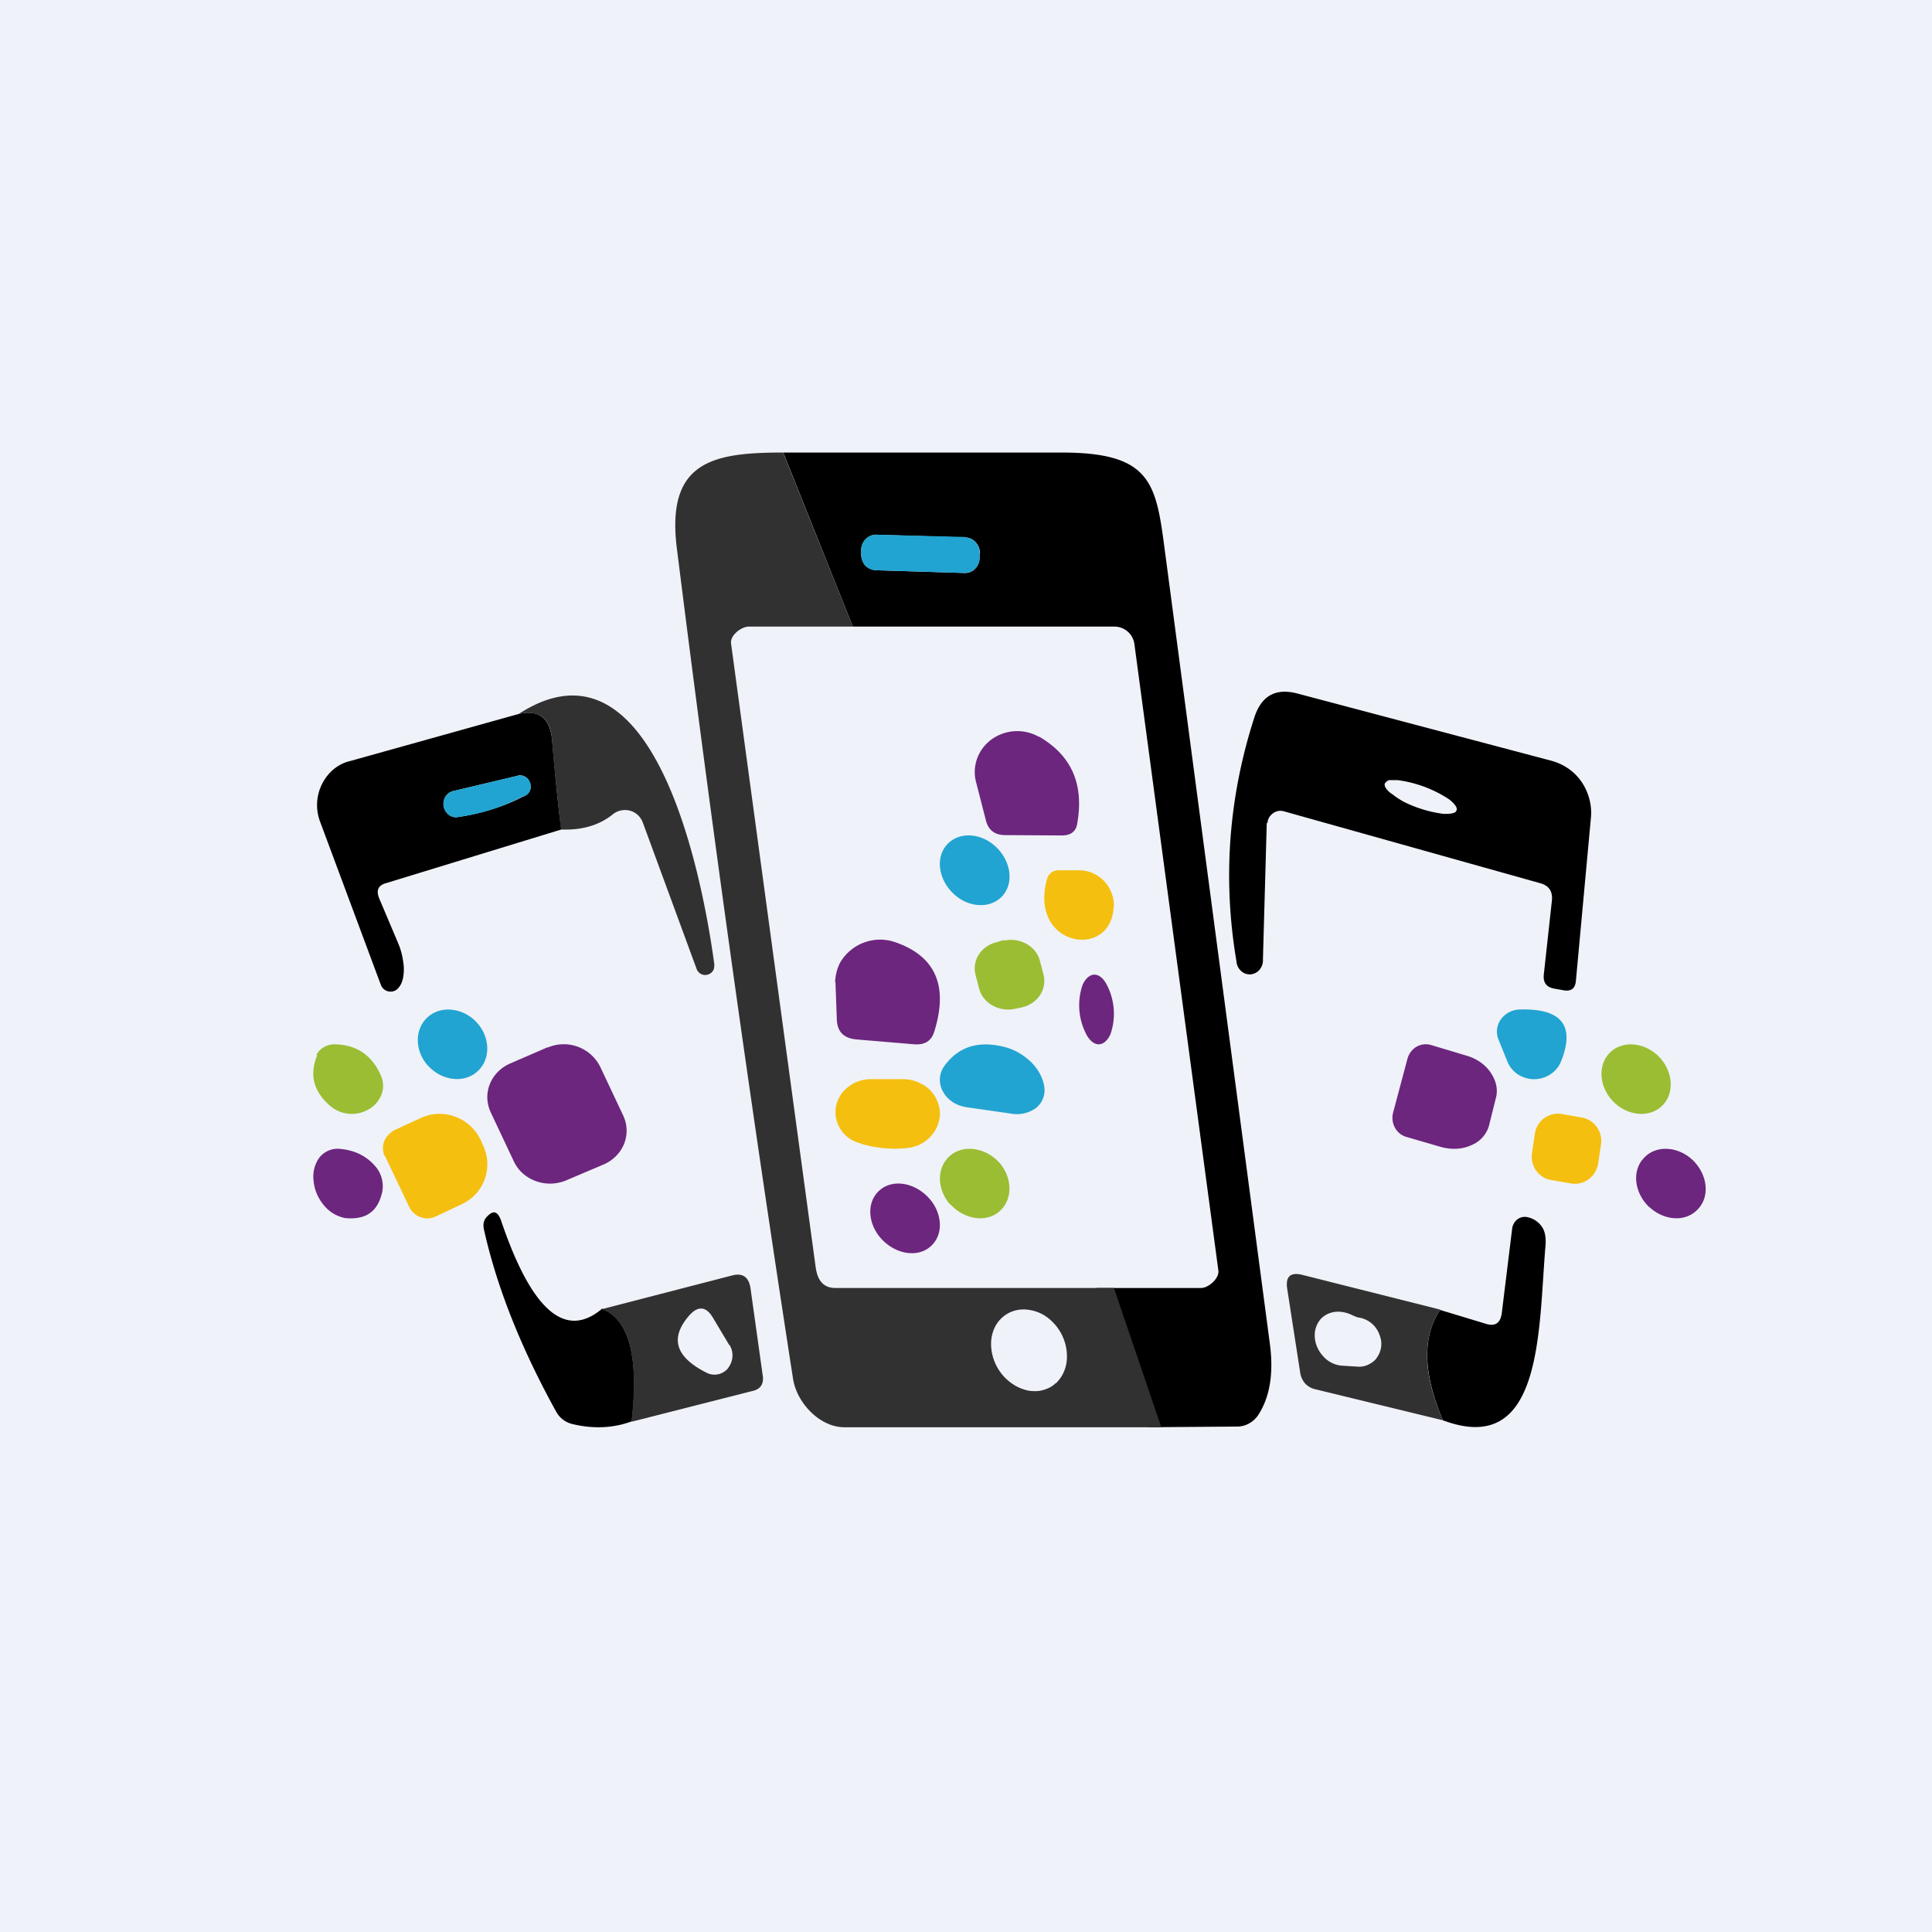
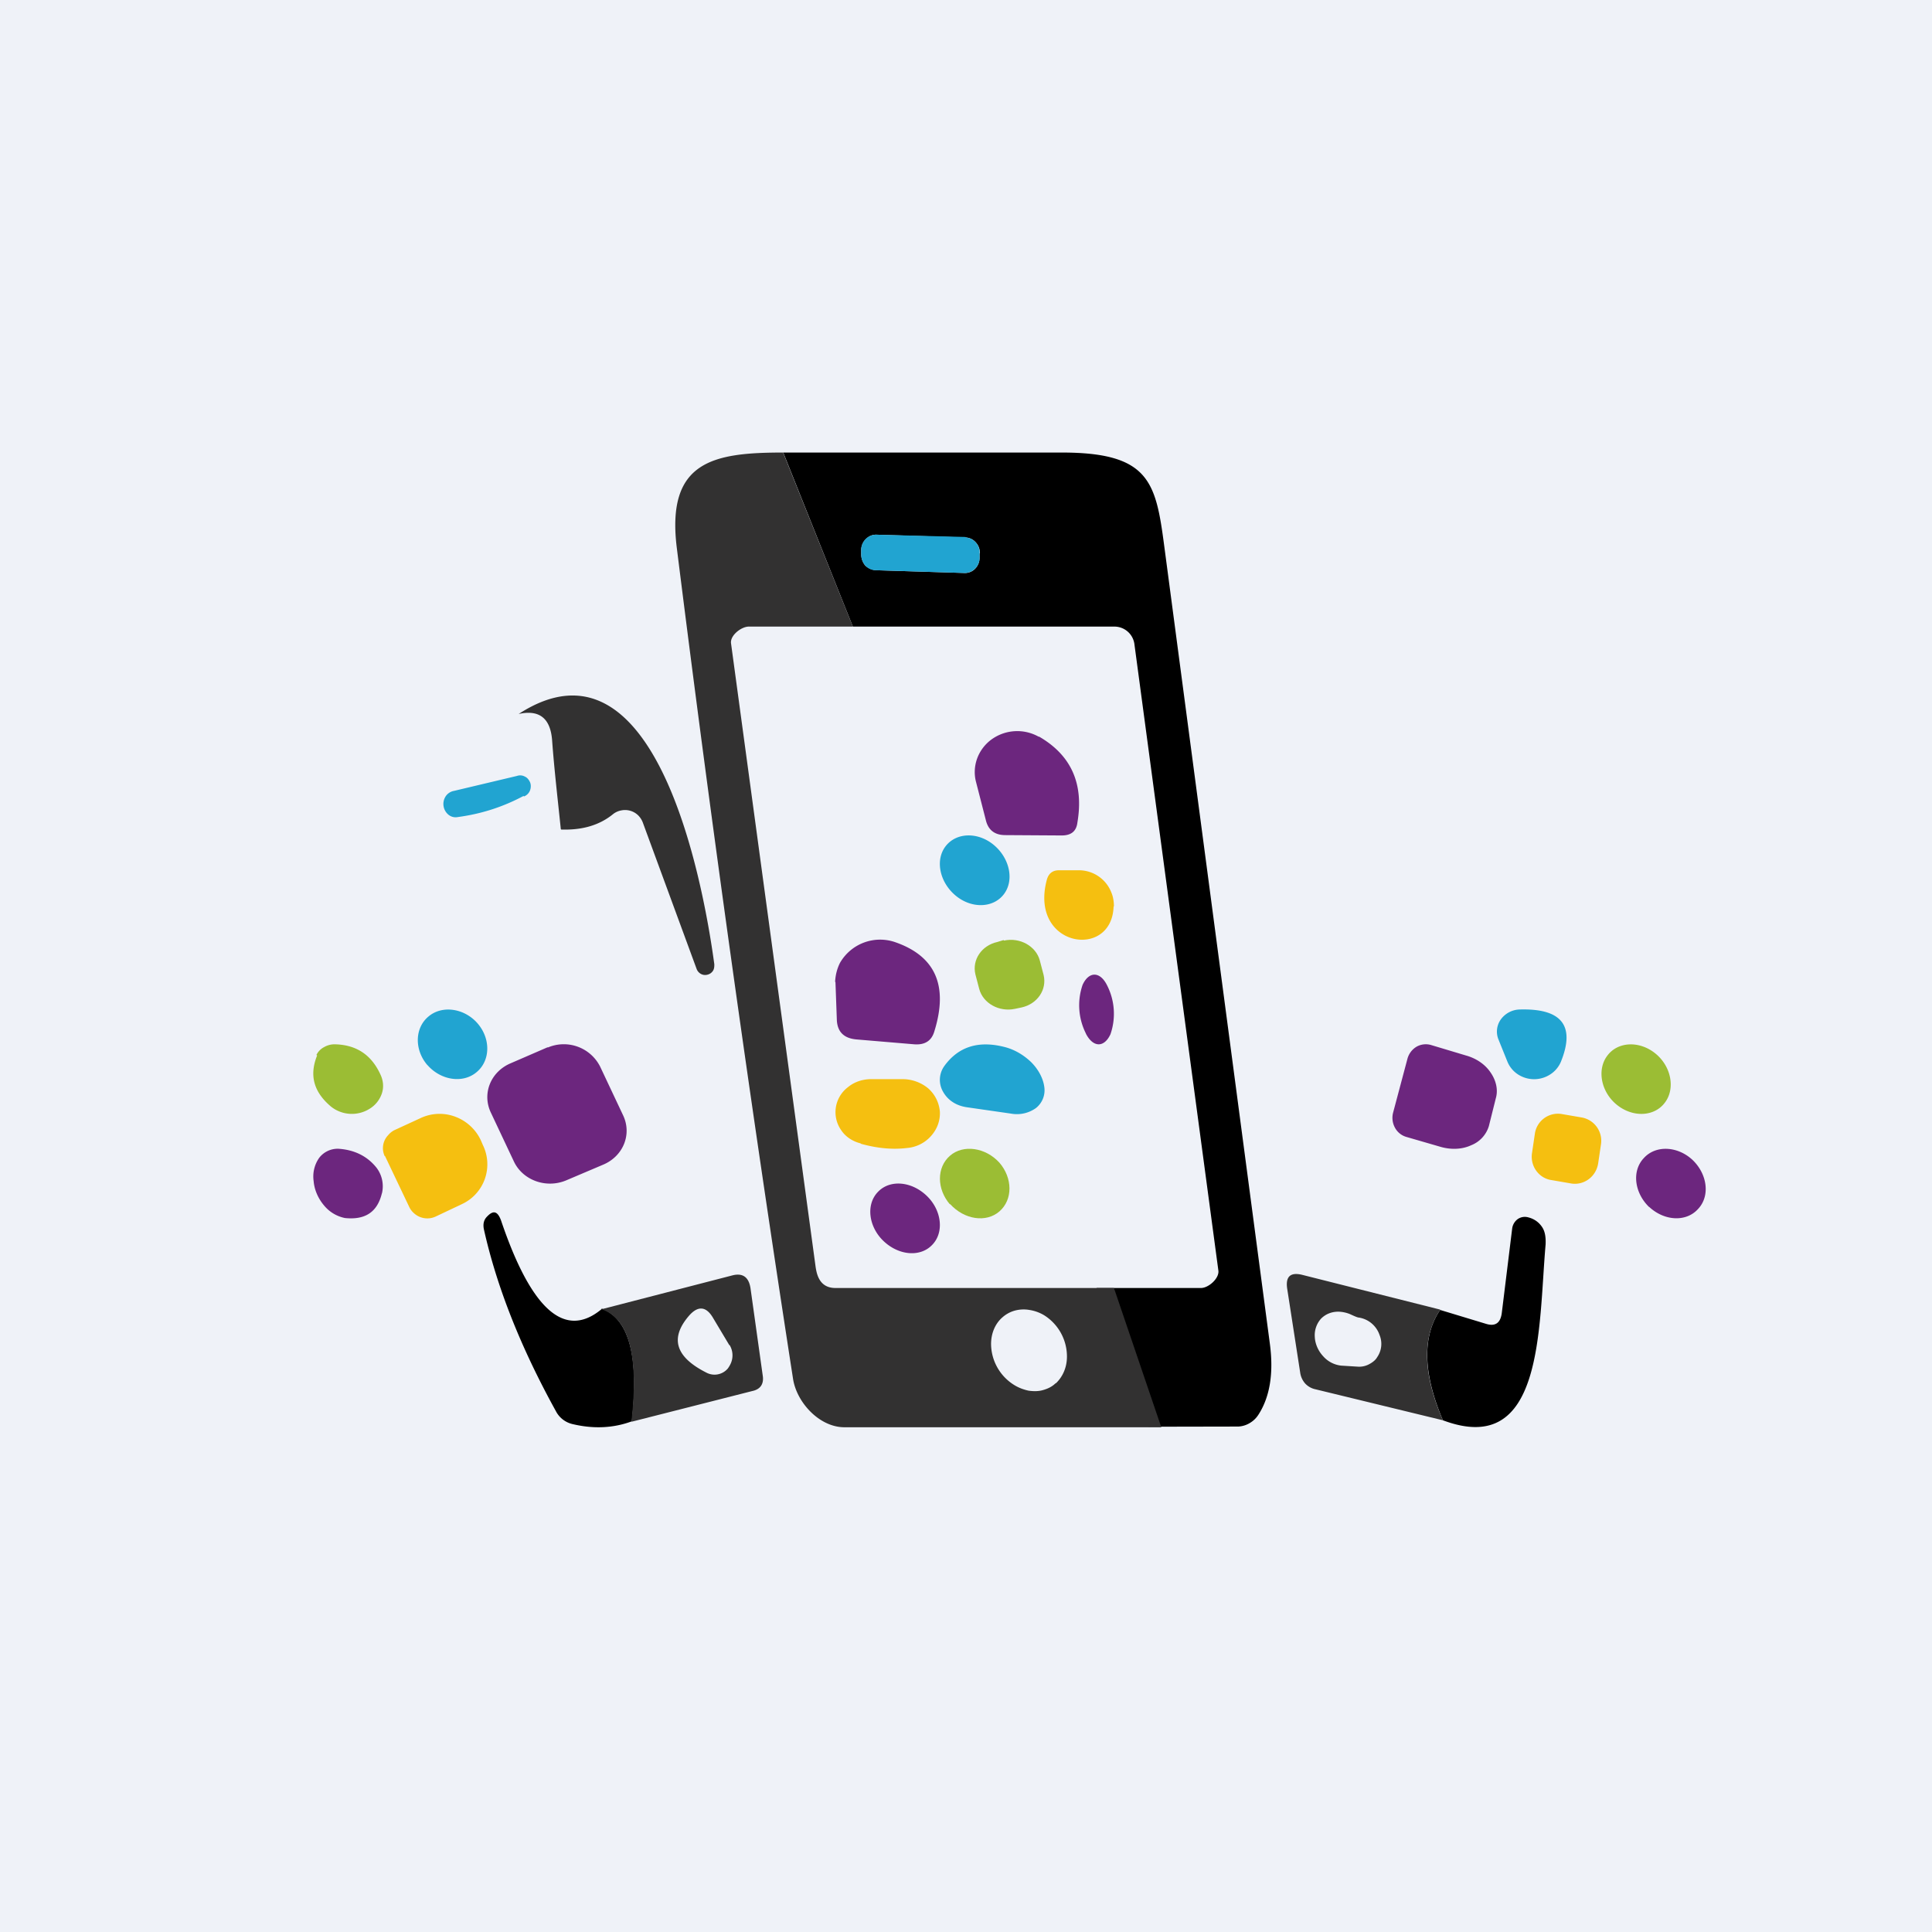
<svg xmlns="http://www.w3.org/2000/svg" viewBox="0 0 55.5 55.5">
  <path d="M 0,0 H 55.5 V 55.5 H 0 Z" fill="rgb(239, 242, 248)" />
-   <path d="M 32.99,40.985 L 31.5,37 H 34.5 C 34.72,37 35.03,36.72 35,36.5 L 32.59,18.52 A 0.58,0.58 0 0,0 32,18 H 24.5 L 22.5,13 H 30.5 C 33,13 33.2,13.83 33.44,15.65 L 36.48,38.61 C 36.59,39.45 36.48,40.13 36.15,40.64 A 0.73,0.73 0 0,1 35.9,40.88 A 0.7,0.7 0 0,1 35.57,40.98 L 33,41 Z M 28.15,15.9 A 0.45,0.45 0 0,0 28.03,15.58 A 0.41,0.41 0 0,0 27.74,15.44 L 25.18,15.36 A 0.4,0.4 0 0,0 24.88,15.48 A 0.45,0.45 0 0,0 24.74,15.78 V 15.93 C 24.74,16.04 24.78,16.15 24.85,16.24 C 24.93,16.32 25.04,16.37 25.15,16.38 L 27.71,16.46 A 0.4,0.4 0 0,0 28.01,16.34 A 0.45,0.45 0 0,0 28.14,16.04 V 15.89 Z" />
+   <path d="M 32.99,40.985 L 31.5,37 H 34.5 C 34.72,37 35.03,36.72 35,36.5 L 32.59,18.52 A 0.58,0.58 0 0,0 32,18 H 24.5 L 22.5,13 H 30.5 C 33,13 33.2,13.83 33.44,15.65 L 36.48,38.61 C 36.59,39.45 36.48,40.13 36.15,40.64 A 0.73,0.73 0 0,1 35.9,40.88 A 0.7,0.7 0 0,1 35.57,40.98 Z M 28.15,15.9 A 0.45,0.45 0 0,0 28.03,15.58 A 0.41,0.41 0 0,0 27.74,15.44 L 25.18,15.36 A 0.4,0.4 0 0,0 24.88,15.48 A 0.45,0.45 0 0,0 24.74,15.78 V 15.93 C 24.74,16.04 24.78,16.15 24.85,16.24 C 24.93,16.32 25.04,16.37 25.15,16.38 L 27.71,16.46 A 0.4,0.4 0 0,0 28.01,16.34 A 0.45,0.45 0 0,0 28.14,16.04 V 15.89 Z" />
  <path d="M 22.49,12.985 L 24.5,18 H 21.5 C 21.28,18.01 20.97,18.26 21,18.48 L 23.42,36.32 C 23.45,36.54 23.5,37 24,37 H 32 L 33.36,41 H 24.24 C 23.53,40.99 22.88,40.28 22.78,39.6 A 822,822 0 0,1 19.44,15.72 C 19.14,13.24 20.5,13 22.5,13 Z M 30.33,39.74 C 30.53,39.55 30.65,39.28 30.65,38.97 A 1.4,1.4 0 0,0 29.99,37.78 A 1.18,1.18 0 0,0 29.57,37.63 A 0.98,0.98 0 0,0 29.15,37.65 A 0.89,0.89 0 0,0 28.8,37.84 C 28.59,38.02 28.47,38.3 28.47,38.61 A 1.4,1.4 0 0,0 29.14,39.79 C 29.27,39.87 29.41,39.92 29.55,39.95 C 29.7,39.97 29.84,39.97 29.97,39.93 C 30.11,39.89 30.23,39.83 30.33,39.73 Z" fill="rgb(50, 49, 49)" />
  <path d="M 27.73,15.425 L 25.17,15.36 A 0.43,0.43 0 0,0 24.74,15.79 V 15.93 C 24.74,16.17 24.91,16.37 25.14,16.38 L 27.71,16.46 C 27.94,16.46 28.14,16.27 28.14,16.03 V 15.89 A 0.43,0.43 0 0,0 27.74,15.44 Z" fill="rgb(33, 164, 209)" />
  <path d="M 16.11,23.815 C 16.02,22.94 15.92,22.09 15.86,21.26 C 15.81,20.63 15.49,20.38 14.9,20.51 C 18.8,17.98 20.18,25.19 20.52,27.7 C 20.52,27.76 20.52,27.83 20.48,27.89 A 0.26,0.26 0 0,1 20.32,28 A 0.25,0.25 0 0,1 20.14,27.98 A 0.27,0.27 0 0,1 20.01,27.83 L 18.47,23.64 A 0.58,0.58 0 0,0 18.33,23.42 A 0.54,0.54 0 0,0 17.85,23.28 A 0.54,0.54 0 0,0 17.62,23.38 C 17.22,23.71 16.72,23.85 16.12,23.83 Z" fill="rgb(50, 49, 49)" />
-   <path d="M 36.39,23.635 L 36.28,27.56 A 0.42,0.42 0 0,1 36.18,27.86 A 0.38,0.38 0 0,1 35.93,27.99 A 0.36,0.36 0 0,1 35.65,27.89 A 0.4,0.4 0 0,1 35.52,27.62 C 35.12,25.26 35.29,22.92 36.03,20.62 C 36.23,19.99 36.64,19.76 37.26,19.92 L 44.59,21.86 C 44.93,21.96 45.23,22.16 45.44,22.47 C 45.64,22.77 45.74,23.14 45.7,23.51 L 45.27,28.18 C 45.25,28.4 45.13,28.48 44.93,28.45 L 44.65,28.4 C 44.42,28.36 44.32,28.22 44.35,27.98 L 44.58,25.88 C 44.61,25.61 44.5,25.44 44.24,25.37 L 36.86,23.3 A 0.36,0.36 0 0,0 36.56,23.37 A 0.37,0.37 0 0,0 36.41,23.65 Z M 41.84,23.28 C 41.86,23.24 41.84,23.18 41.8,23.13 A 0.86,0.86 0 0,0 41.61,22.95 A 3.55,3.55 0 0,0 40.15,22.41 H 39.9 C 39.84,22.44 39.8,22.47 39.78,22.51 C 39.77,22.55 39.78,22.6 39.82,22.65 C 39.86,22.71 39.92,22.77 40.02,22.83 C 40.1,22.9 40.2,22.96 40.32,23.03 A 3.57,3.57 0 0,0 41.47,23.38 C 41.57,23.38 41.67,23.38 41.73,23.36 C 41.79,23.35 41.83,23.32 41.84,23.28 Z M 14.9,20.51 C 15.49,20.38 15.8,20.63 15.86,21.26 C 15.93,22.09 16.01,22.94 16.12,23.83 L 11.09,25.37 C 10.87,25.43 10.8,25.57 10.89,25.8 L 11.44,27.1 C 11.53,27.31 11.58,27.54 11.6,27.78 C 11.61,28.1 11.54,28.32 11.38,28.44 A 0.3,0.3 0 0,1 11.01,28.4 A 0.32,0.32 0 0,1 10.94,28.29 L 9.19,23.59 A 1.35,1.35 0 0,1 9.57,22.11 C 9.7,22 9.86,21.91 10.03,21.87 L 14.9,20.51 Z M 14.85,22.29 L 13.04,22.72 A 0.36,0.36 0 0,0 12.8,22.88 A 0.4,0.4 0 0,0 12.9,23.41 C 12.97,23.46 13.07,23.49 13.16,23.47 C 13.83,23.37 14.46,23.18 15.05,22.87 A 0.3,0.3 0 0,0 15.22,22.72 A 0.32,0.32 0 0,0 15.22,22.48 A 0.3,0.3 0 0,0 15.08,22.31 A 0.28,0.28 0 0,0 14.85,22.29 Z" />
  <path d="M 29.84,21.155 C 30.77,21.69 31.14,22.51 30.95,23.63 C 30.92,23.88 30.77,24 30.5,24 L 28.88,23.99 C 28.58,23.99 28.39,23.85 28.32,23.56 L 28.04,22.47 C 27.98,22.25 27.99,22.01 28.07,21.79 C 28.15,21.57 28.3,21.37 28.5,21.23 A 1.26,1.26 0 0,1 29.85,21.17 Z" fill="rgb(108, 38, 126)" />
  <path d="M 15.04,22.865 C 14.45,23.18 13.83,23.38 13.16,23.47 C 13.06,23.49 12.97,23.47 12.89,23.41 A 0.4,0.4 0 0,1 12.8,22.88 A 0.36,0.36 0 0,1 13.04,22.72 L 14.85,22.29 A 0.28,0.28 0 0,1 15.08,22.31 C 15.15,22.34 15.2,22.41 15.23,22.48 C 15.26,22.56 15.25,22.65 15.22,22.72 A 0.3,0.3 0 0,1 15.05,22.88 Z M 27.42,25.7 C 27.87,26.1 28.5,26.1 28.82,25.71 C 29.14,25.32 29.02,24.69 28.58,24.3 C 28.13,23.9 27.5,23.9 27.18,24.29 C 26.86,24.68 26.98,25.31 27.42,25.7 Z" fill="rgb(33, 164, 209)" />
  <path d="M 31.99,26.025 C 31.96,27.58 29.56,27.22 30.07,25.28 C 30.12,25.09 30.24,25 30.42,25 H 31 A 1,1 0 0,1 31.93,25.65 C 31.98,25.77 32,25.91 32,26.05 Z" fill="rgb(245, 191, 16)" />
  <path d="M 23.99,28.205 C 24,28.02 24.04,27.84 24.13,27.66 A 1.33,1.33 0 0,1 25.7,27.06 C 26.87,27.46 27.25,28.31 26.84,29.63 C 26.76,29.9 26.57,30.02 26.27,30 L 24.61,29.86 C 24.25,29.83 24.06,29.65 24.04,29.31 L 24,28.21 Z" fill="rgb(108, 38, 126)" />
  <path d="M 28.83,27.005 L 28.65,27.06 C 28.2,27.16 27.92,27.57 28.02,27.99 L 28.13,28.41 C 28.24,28.82 28.7,29.08 29.16,28.98 L 29.35,28.94 C 29.8,28.84 30.08,28.43 29.98,28.01 L 29.87,27.59 C 29.76,27.18 29.3,26.92 28.84,27.02 Z" fill="rgb(155, 189, 52)" />
  <path d="M 31.19,29.685 C 31.4,30.1 31.72,30.1 31.9,29.71 A 1.8,1.8 0 0,0 31.8,28.3 C 31.6,27.9 31.28,27.9 31.1,28.29 A 1.8,1.8 0 0,0 31.2,29.7 Z" fill="rgb(108, 38, 126)" />
  <path d="M 12.27,30.585 C 12.66,31.04 13.3,31.13 13.69,30.8 C 14.09,30.47 14.1,29.84 13.72,29.4 C 13.34,28.96 12.7,28.87 12.31,29.2 C 11.91,29.53 11.9,30.16 12.28,30.6 Z M 43.64,29 C 44.86,28.96 45.26,29.46 44.84,30.5 A 0.8,0.8 0 0,1 44.54,30.86 A 0.85,0.85 0 0,1 43.6,30.86 A 0.8,0.8 0 0,1 43.3,30.49 L 43.05,29.87 A 0.6,0.6 0 0,1 43.11,29.29 A 0.69,0.69 0 0,1 43.64,29 Z M 27.13,30.62 C 27.53,30.07 28.1,29.89 28.83,30.07 C 29.13,30.14 29.4,30.3 29.62,30.51 C 29.84,30.73 29.97,30.99 30,31.23 A 0.65,0.65 0 0,1 29.76,31.83 A 0.94,0.94 0 0,1 29.04,31.99 L 27.79,31.81 C 27.64,31.79 27.49,31.74 27.37,31.66 A 0.84,0.84 0 0,1 27.09,31.36 A 0.68,0.68 0 0,1 27.13,30.62 Z" fill="rgb(33, 164, 209)" />
  <path d="M 15.73,30.085 L 14.68,30.54 C 14.1,30.78 13.84,31.41 14.1,31.96 L 14.76,33.36 C 15.01,33.9 15.68,34.15 16.26,33.91 L 17.32,33.46 C 17.9,33.22 18.16,32.59 17.9,32.04 L 17.24,30.64 A 1.17,1.17 0 0,0 15.74,30.09 Z M 40.43,30.42 A 0.58,0.58 0 0,1 40.69,30.07 A 0.54,0.54 0 0,1 41.11,30.02 L 42.11,30.32 C 42.4,30.4 42.66,30.57 42.82,30.81 C 42.98,31.04 43.04,31.31 42.97,31.55 L 42.77,32.35 A 0.86,0.86 0 0,1 42.26,32.9 C 42,33.02 41.69,33.03 41.4,32.95 L 40.4,32.66 A 0.54,0.54 0 0,1 40.07,32.39 A 0.59,0.59 0 0,1 40.02,31.96 L 40.43,30.42 Z" fill="rgb(108, 38, 126)" />
  <path d="M 9.09,30.305 A 0.5,0.5 0 0,1 9.31,30.08 A 0.6,0.6 0 0,1 9.64,30 C 10.24,30.02 10.67,30.3 10.93,30.87 C 11.01,31.04 11.03,31.23 10.97,31.41 A 0.82,0.82 0 0,1 10.62,31.85 A 0.96,0.96 0 0,1 9.51,31.79 C 9.01,31.37 8.88,30.89 9.11,30.32 Z M 46.45,31.74 C 46.91,32.11 47.53,32.08 47.83,31.67 C 48.13,31.27 48.01,30.63 47.55,30.26 C 47.09,29.89 46.47,29.92 46.17,30.33 C 45.87,30.73 45.99,31.37 46.45,31.74 Z" fill="rgb(155, 189, 52)" />
  <path d="M 24.72,32.845 C 24.5,32.79 24.29,32.66 24.16,32.46 A 0.9,0.9 0 0,1 24.36,31.23 C 24.54,31.08 24.78,31 25.03,31 H 25.93 C 26.2,31 26.47,31.1 26.67,31.27 C 26.87,31.45 26.98,31.69 27,31.94 C 27.01,32.2 26.92,32.44 26.74,32.64 C 26.56,32.84 26.31,32.96 26.04,32.98 C 25.61,33.03 25.18,32.98 24.74,32.86 Z M 45.43,32.1 L 44.85,32 A 0.67,0.67 0 0,0 44.09,32.58 L 44.01,33.12 C 43.95,33.5 44.21,33.85 44.57,33.9 L 45.15,34 C 45.51,34.05 45.85,33.8 45.91,33.42 L 45.99,32.88 A 0.68,0.68 0 0,0 45.43,32.1 Z M 11.05,33.21 A 0.54,0.54 0 0,1 11.15,32.61 C 11.2,32.55 11.25,32.51 11.32,32.47 L 12.08,32.12 A 1.28,1.28 0 0,1 13.08,32.08 A 1.32,1.32 0 0,1 13.81,32.75 L 13.87,32.89 A 1.26,1.26 0 0,1 13.27,34.59 L 12.51,34.95 A 0.57,0.57 0 0,1 11.89,34.85 A 0.55,0.55 0 0,1 11.76,34.68 L 11.06,33.21 Z" fill="rgb(245, 191, 16)" />
  <path d="M 27.29,34.585 C 27.7,35.04 28.33,35.13 28.71,34.8 C 29.1,34.46 29.09,33.84 28.71,33.4 C 28.31,32.96 27.67,32.87 27.29,33.2 C 26.9,33.54 26.91,34.16 27.29,34.6 Z" fill="rgb(155, 189, 52)" />
  <path d="M 47.37,34.665 C 47.81,35.08 48.44,35.11 48.78,34.73 C 49.13,34.36 49.05,33.73 48.62,33.32 C 48.19,32.92 47.56,32.89 47.22,33.27 C 46.87,33.64 46.95,34.27 47.38,34.68 Z M 10.97,34.28 C 10.84,34.82 10.49,35.05 9.91,34.99 A 1.04,1.04 0 0,1 9.31,34.63 C 9.14,34.43 9.03,34.18 9.01,33.93 A 0.93,0.93 0 0,1 9.17,33.26 A 0.67,0.67 0 0,1 9.72,33 C 10.19,33.03 10.56,33.22 10.82,33.55 A 0.88,0.88 0 0,1 10.97,34.29 Z M 25.38,35.65 C 25.82,36.07 26.44,36.12 26.78,35.76 C 27.13,35.4 27.05,34.76 26.62,34.35 C 26.18,33.93 25.56,33.88 25.22,34.24 C 24.87,34.6 24.95,35.24 25.38,35.65 Z" fill="rgb(108, 38, 126)" />
  <path d="M 17.27,37.585 C 18.07,37.88 18.36,38.95 18.15,40.83 C 17.61,41.03 17.04,41.05 16.45,40.91 A 0.72,0.72 0 0,1 15.97,40.54 C 14.96,38.71 14.27,36.97 13.9,35.31 C 13.87,35.16 13.9,35.04 13.99,34.95 C 14.17,34.76 14.29,34.79 14.39,35.05 C 15.26,37.63 16.23,38.49 17.29,37.6 Z M 41.45,40.8 C 40.88,39.46 40.85,38.4 41.37,37.63 L 42.69,38.03 C 42.95,38.11 43.1,38.01 43.14,37.73 L 43.44,35.29 A 0.4,0.4 0 0,1 43.6,35.02 A 0.36,0.36 0 0,1 43.9,34.97 C 44.06,35.01 44.2,35.1 44.3,35.25 C 44.38,35.37 44.41,35.53 44.4,35.75 C 44.19,38.15 44.35,41.89 41.45,40.8 Z" />
  <path d="M 18.14,40.825 C 18.35,38.95 18.07,37.88 17.28,37.61 L 21.03,36.64 C 21.33,36.56 21.51,36.68 21.56,37.01 L 21.91,39.51 C 21.95,39.75 21.85,39.91 21.61,39.96 L 18.15,40.84 Z M 20.95,38.64 L 20.49,37.87 C 20.29,37.52 20.05,37.5 19.79,37.8 C 19.24,38.44 19.4,38.98 20.29,39.43 A 0.5,0.5 0 0,0 20.91,39.31 C 20.98,39.21 21.03,39.11 21.04,38.98 A 0.57,0.57 0 0,0 20.96,38.64 Z M 41.37,37.63 C 40.85,38.4 40.87,39.46 41.45,40.8 L 37.79,39.91 A 0.56,0.56 0 0,1 37.49,39.74 A 0.6,0.6 0 0,1 37.35,39.43 L 36.98,37.04 C 36.92,36.68 37.06,36.54 37.4,36.62 L 41.37,37.62 Z M 38.78,37.75 A 0.96,0.96 0 0,0 38.45,37.68 C 38.25,37.68 38.08,37.75 37.95,37.88 A 0.71,0.71 0 0,0 37.77,38.41 C 37.78,38.61 37.87,38.81 38.01,38.96 C 38.15,39.12 38.34,39.21 38.53,39.23 L 39.01,39.26 A 0.6,0.6 0 0,0 39.31,39.2 C 39.41,39.15 39.51,39.08 39.56,38.99 A 0.67,0.67 0 0,0 39.63,38.35 A 0.75,0.75 0 0,0 39.04,37.85 C 39,37.85 38.91,37.81 38.78,37.75 Z" fill="rgb(50, 49, 49)" />
</svg>